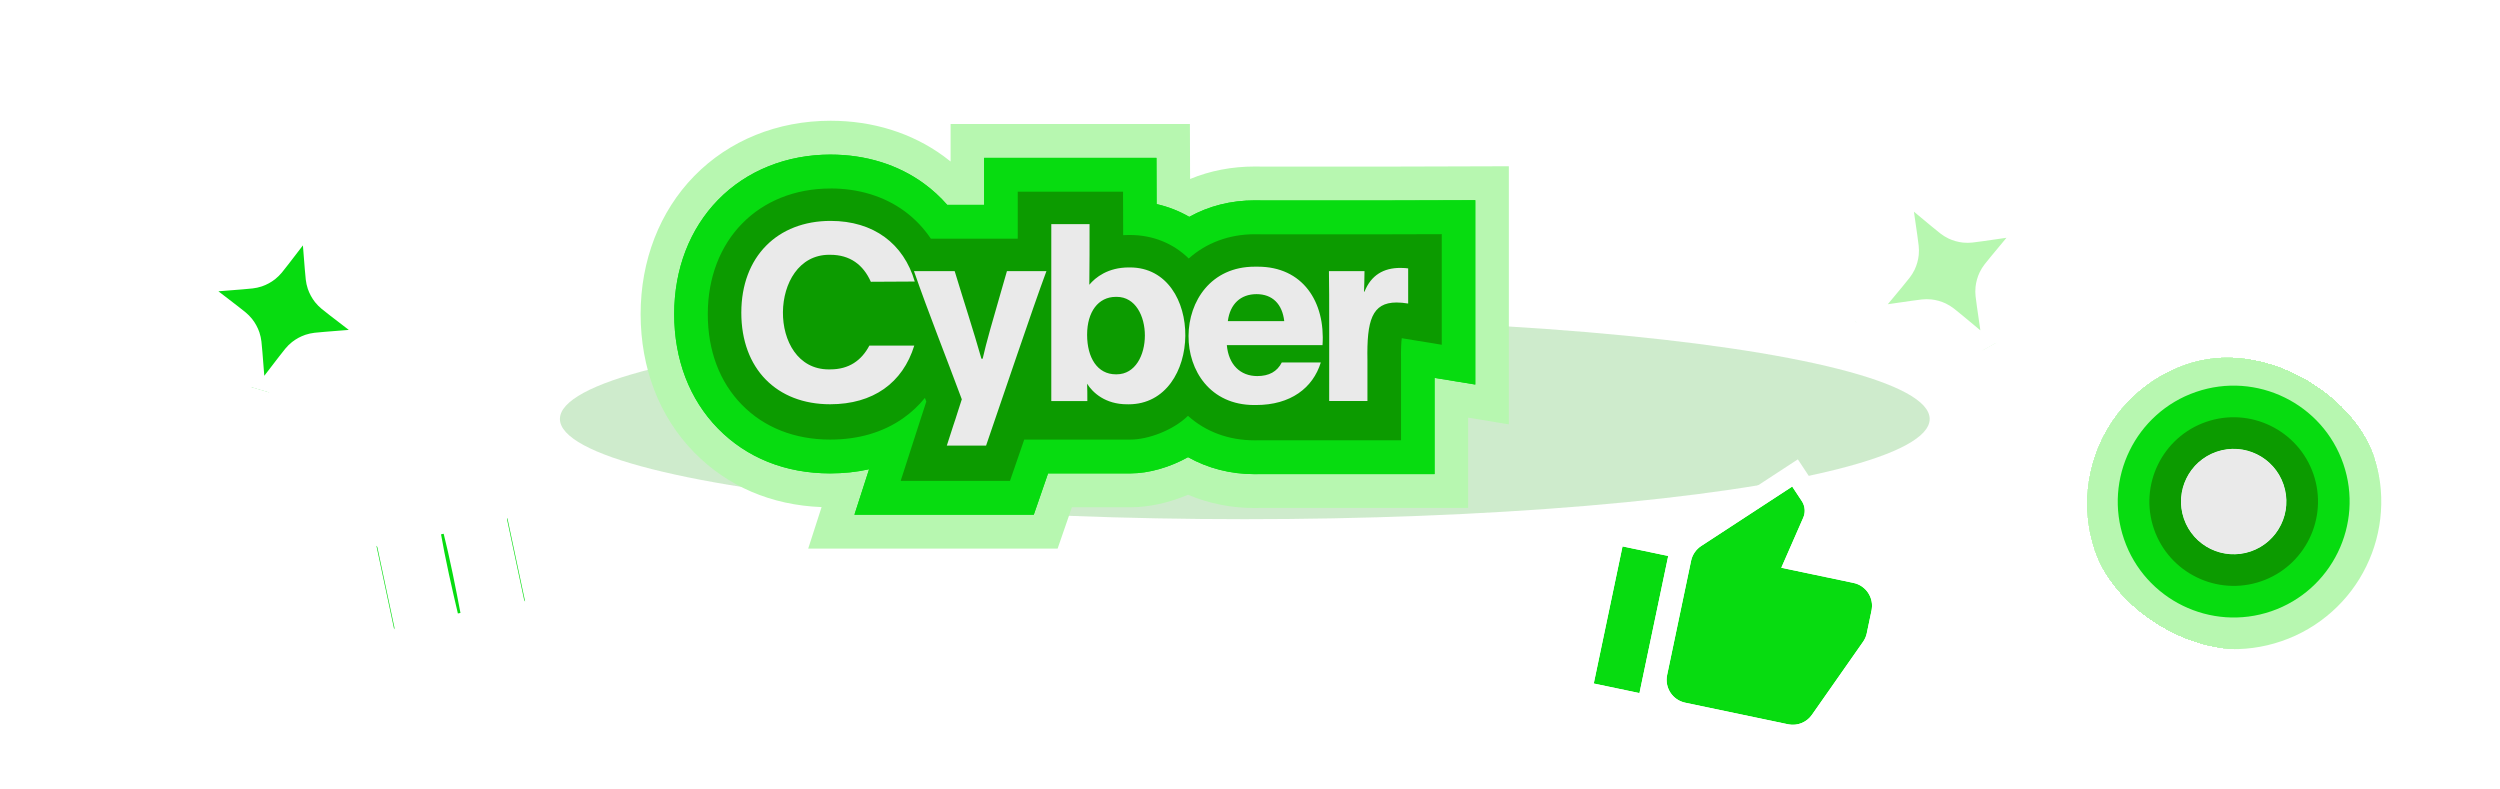
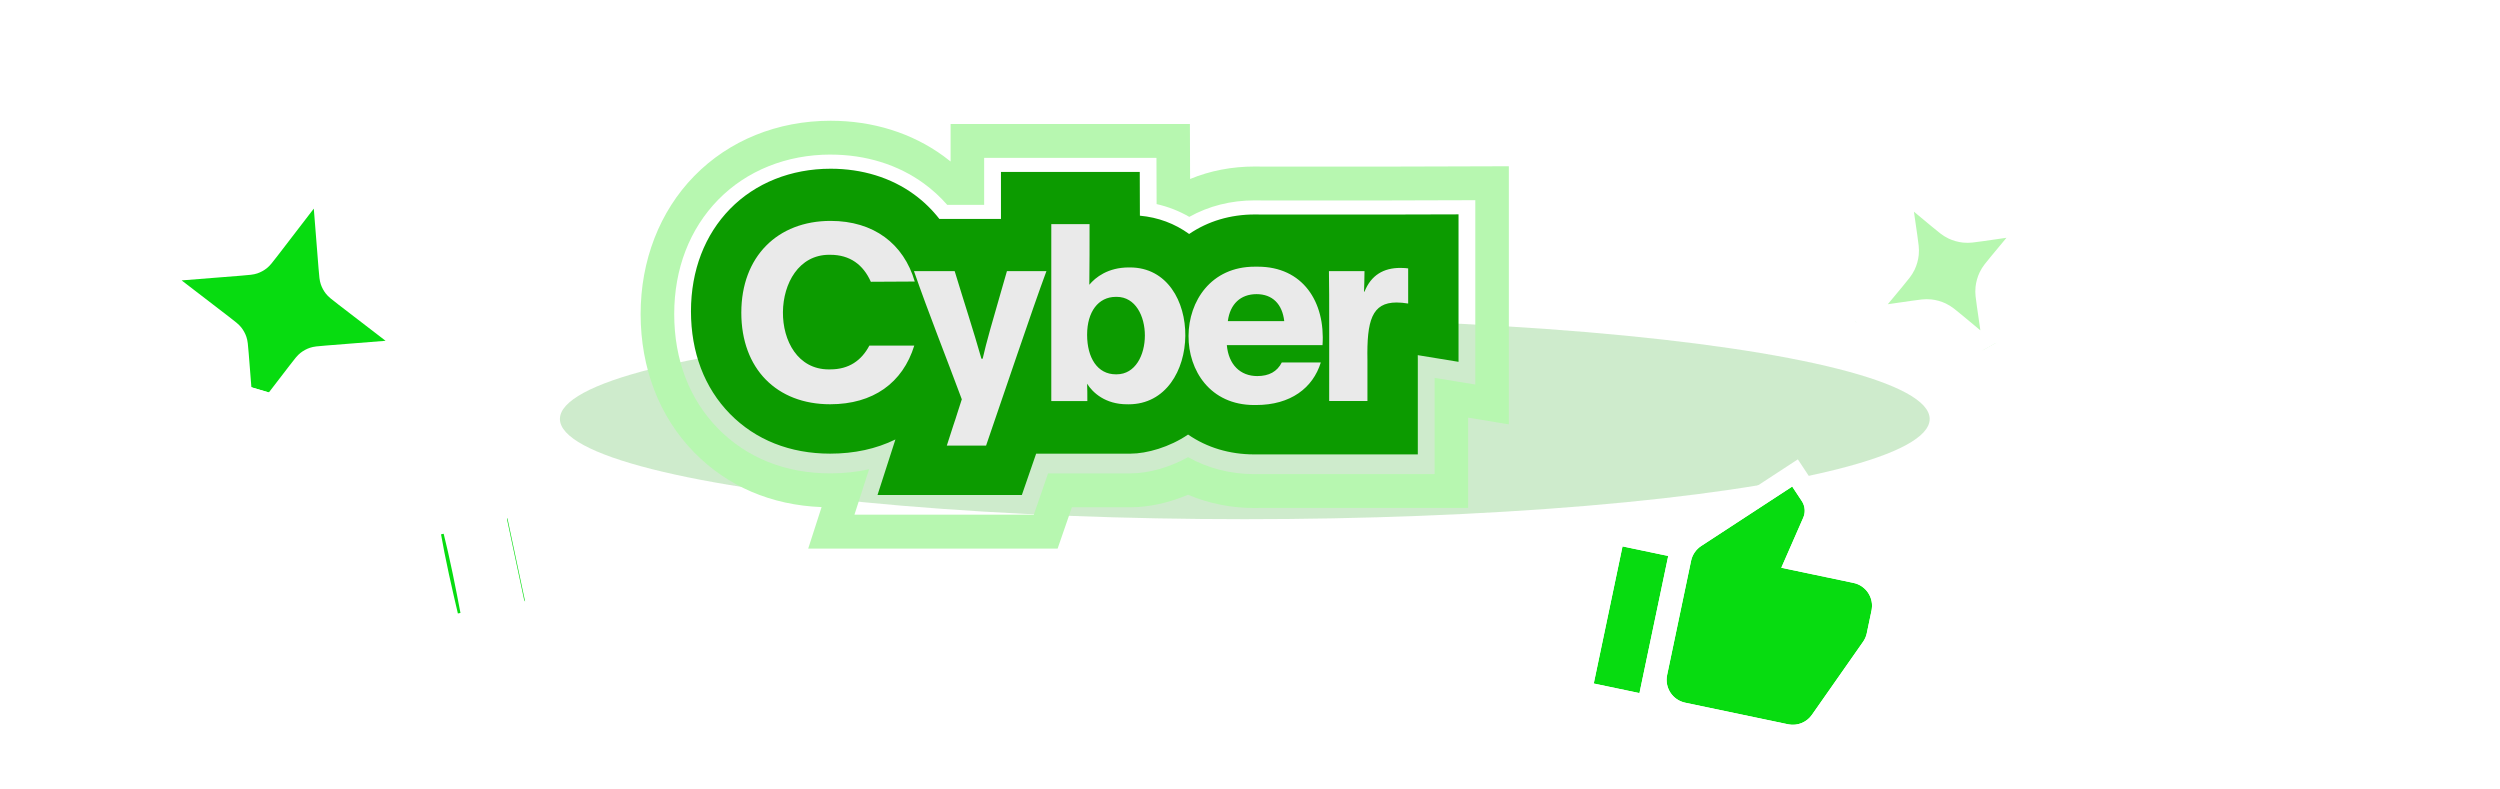
<svg xmlns="http://www.w3.org/2000/svg" width="320" height="101" viewBox="0 0 320 101" fill="none">
  <g clip-path="url(#clip0_1952_7636)">
    <g opacity="0.2" filter="url(#filter0_f_1952_7636)">
      <ellipse cx="159.335" cy="53.627" rx="87.665" ry="12.829" transform="rotate(-180 159.335 53.627)" fill="#0C9B00" />
    </g>
    <g clip-path="url(#clip1_1952_7636)" filter="url(#filter1_dd_1952_7636)">
      <g filter="url(#filter2_dd_1952_7636)">
        <path d="M40.166 14.704L40.77 22.31C40.855 23.376 40.897 23.909 41.064 24.396C41.212 24.828 41.432 25.232 41.713 25.591C42.031 25.996 42.455 26.322 43.303 26.974L49.353 31.622L41.748 32.226C40.682 32.31 40.149 32.353 39.661 32.52C39.23 32.668 38.826 32.887 38.466 33.169C38.061 33.486 37.735 33.91 37.084 34.758L32.436 40.809L31.832 33.203C31.747 32.137 31.705 31.604 31.538 31.117C31.39 30.685 31.17 30.281 30.889 29.922C30.571 29.516 30.147 29.191 29.299 28.539L23.249 23.891L30.854 23.287C31.92 23.202 32.453 23.16 32.941 22.993C33.372 22.845 33.776 22.626 34.136 22.344C34.541 22.026 34.867 21.602 35.518 20.754L40.166 14.704Z" fill="#07DC10" />
-         <path d="M40.166 14.704L40.77 22.31C40.855 23.376 40.897 23.909 41.064 24.396C41.212 24.828 41.432 25.232 41.713 25.591C42.031 25.996 42.455 26.322 43.303 26.974L49.353 31.622L41.748 32.226C40.682 32.31 40.149 32.353 39.661 32.52C39.23 32.668 38.826 32.887 38.466 33.169C38.061 33.486 37.735 33.91 37.084 34.758L32.436 40.809L31.832 33.203C31.747 32.137 31.705 31.604 31.538 31.117C31.39 30.685 31.17 30.281 30.889 29.922C30.571 29.516 30.147 29.191 29.299 28.539L23.249 23.891L30.854 23.287C31.92 23.202 32.453 23.16 32.941 22.993C33.372 22.845 33.776 22.626 34.136 22.344C34.541 22.026 34.867 21.602 35.518 20.754L40.166 14.704Z" stroke="white" stroke-width="3.524" stroke-linecap="round" stroke-linejoin="round" />
      </g>
    </g>
    <g clip-path="url(#clip2_1952_7636)" filter="url(#filter3_dd_1952_7636)">
      <g filter="url(#filter4_dd_1952_7636)">
        <path d="M242.583 10.811L248.452 15.686C249.274 16.37 249.685 16.711 250.151 16.932C250.564 17.127 251.006 17.252 251.46 17.301C251.972 17.357 252.501 17.28 253.56 17.128L261.111 16.038L256.236 21.907C255.552 22.73 255.211 23.141 254.99 23.606C254.795 24.019 254.67 24.461 254.621 24.915C254.565 25.427 254.642 25.956 254.794 27.015L255.884 34.566L250.015 29.691C249.192 29.008 248.781 28.666 248.316 28.445C247.903 28.25 247.461 28.125 247.007 28.076C246.495 28.021 245.965 28.097 244.907 28.25L237.356 29.339L242.231 23.47C242.914 22.648 243.256 22.237 243.476 21.771C243.672 21.358 243.797 20.916 243.846 20.462C243.901 19.95 243.825 19.421 243.672 18.362L242.583 10.811Z" fill="#B7F7B0" />
        <path d="M242.583 10.811L248.452 15.686C249.274 16.37 249.685 16.711 250.151 16.932C250.564 17.127 251.006 17.252 251.46 17.301C251.972 17.357 252.501 17.28 253.56 17.128L261.111 16.038L256.236 21.907C255.552 22.73 255.211 23.141 254.99 23.606C254.795 24.019 254.67 24.461 254.621 24.915C254.565 25.427 254.642 25.956 254.794 27.015L255.884 34.566L250.015 29.691C249.192 29.008 248.781 28.666 248.316 28.445C247.903 28.25 247.461 28.125 247.007 28.076C246.495 28.021 245.965 28.097 244.907 28.25L237.356 29.339L242.231 23.47C242.914 22.648 243.256 22.237 243.476 21.771C243.672 21.358 243.797 20.916 243.846 20.462C243.901 19.95 243.825 19.421 243.672 18.362L242.583 10.811Z" stroke="white" stroke-width="3.524" stroke-linecap="round" stroke-linejoin="round" />
      </g>
    </g>
    <g filter="url(#filter5_d_1952_7636)">
      <mask id="path-4-outside-1_1952_7636" maskUnits="userSpaceOnUse" x="38.935" y="49.776" width="35" height="36" fill="black">
        <rect fill="white" x="38.935" y="49.776" width="35" height="36" />
        <path d="M53.409 66.461C54.078 70.27 54.941 74.055 55.773 77.576C56.158 79.157 57.478 79.858 59.301 79.446L59.492 79.406C59.513 79.401 59.532 79.397 59.552 79.393C61.346 79.011 62.243 77.845 61.956 76.26C61.291 72.732 60.544 68.943 59.595 65.146C59.164 63.4 57.453 63.11 55.995 63.419C54.538 63.728 53.095 64.69 53.408 66.459L53.409 66.461Z" />
        <path d="M47.103 64.785L45.181 65.194C44.847 65.264 44.632 65.593 44.703 65.928L48.061 81.728C48.132 82.061 48.462 82.277 48.797 82.205L50.719 81.797C52.604 81.396 53.812 79.537 53.411 77.651L51.249 67.479C50.848 65.594 48.988 64.386 47.103 64.787L47.103 64.785Z" />
        <path d="M43.427 58.461C43.092 58.532 42.878 58.862 42.949 59.197L43.246 60.596C43.647 62.481 45.507 63.689 47.392 63.288L50.328 62.664C50.34 62.66 50.359 62.656 50.386 62.651C50.402 62.647 50.424 62.642 50.449 62.636L50.465 62.632C50.515 62.624 50.565 62.614 50.615 62.603C50.636 62.599 50.666 62.593 50.699 62.584L50.842 62.554C50.868 62.55 50.902 62.542 50.945 62.53L50.961 62.527C51.001 62.52 51.039 62.513 51.078 62.503C51.1 62.499 51.127 62.493 51.161 62.483L51.178 62.479C51.23 62.47 51.269 62.463 51.314 62.453C51.332 62.45 51.351 62.445 51.375 62.439L51.391 62.435C51.441 62.428 51.489 62.417 51.541 62.406C51.564 62.401 51.591 62.396 51.623 62.386L51.639 62.383C51.683 62.375 51.73 62.368 51.774 62.357C51.804 62.35 51.838 62.343 51.878 62.332L51.896 62.328C51.93 62.322 51.967 62.313 51.999 62.308C52.021 62.303 52.046 62.298 52.072 62.291L52.087 62.287C52.138 62.278 52.184 62.27 52.233 62.259C52.256 62.254 52.283 62.249 52.311 62.24L52.328 62.236C52.371 62.228 52.416 62.22 52.46 62.211C52.491 62.205 52.526 62.197 52.568 62.185L52.584 62.182C52.618 62.176 52.653 62.167 52.688 62.161C52.712 62.156 52.743 62.15 52.776 62.139L52.794 62.136C52.845 62.127 52.88 62.119 52.917 62.112C52.939 62.108 52.964 62.102 52.993 62.095C53.057 62.083 53.106 62.074 53.153 62.064C53.178 62.059 53.205 62.053 53.234 62.044L53.253 62.04C53.297 62.032 53.338 62.025 53.381 62.015C53.406 62.01 53.433 62.004 53.462 61.995L53.478 61.992C53.524 61.984 53.567 61.976 53.609 61.967C53.641 61.96 53.679 61.952 53.716 61.941L53.732 61.938C53.767 61.932 53.802 61.926 53.834 61.917C53.859 61.912 53.885 61.907 53.914 61.899L53.931 61.896C53.978 61.888 54.021 61.879 54.064 61.87C54.099 61.863 54.14 61.854 54.181 61.842L54.198 61.839C54.231 61.833 54.264 61.828 54.293 61.82C54.322 61.814 54.356 61.807 54.39 61.797L54.407 61.793C54.458 61.783 54.493 61.778 54.531 61.77C54.555 61.764 54.581 61.759 54.609 61.751L54.625 61.748C54.671 61.741 54.716 61.733 54.756 61.723C54.787 61.716 54.821 61.709 54.859 61.698L54.875 61.695C54.92 61.687 54.959 61.68 54.994 61.672C55.026 61.666 55.057 61.659 55.092 61.649L55.108 61.645C55.154 61.637 55.191 61.631 55.226 61.623C55.256 61.617 55.287 61.61 55.32 61.6L55.337 61.597C55.382 61.589 55.419 61.582 55.455 61.574C55.486 61.568 55.518 61.561 55.551 61.551L55.567 61.548C55.614 61.539 55.649 61.533 55.687 61.525C55.724 61.517 55.762 61.509 55.799 61.498L55.907 61.476C55.941 61.47 55.975 61.463 56.011 61.452L56.027 61.449C56.079 61.439 56.112 61.433 56.147 61.426C56.177 61.42 56.211 61.412 56.243 61.403L56.275 61.396C56.311 61.39 56.343 61.384 56.374 61.378C56.402 61.372 56.431 61.366 56.462 61.358L56.485 61.353C56.526 61.347 56.564 61.339 56.601 61.331C56.636 61.323 56.674 61.315 56.711 61.305L56.728 61.301C56.767 61.294 56.806 61.287 56.84 61.28C56.873 61.273 56.906 61.266 56.939 61.256L56.956 61.253C57.004 61.244 57.035 61.24 57.065 61.232C57.093 61.226 57.127 61.219 57.157 61.211L57.173 61.208C57.214 61.202 57.254 61.194 57.289 61.186C57.339 61.175 57.391 61.163 57.444 61.147L57.519 61.132C57.558 61.123 57.596 61.115 57.636 61.104L57.652 61.1C57.694 61.093 57.726 61.087 57.756 61.081C57.791 61.074 57.827 61.066 57.864 61.055L57.88 61.052C57.922 61.044 57.954 61.039 57.984 61.033C58.017 61.026 58.051 61.019 58.086 61.01L58.102 61.006C58.143 61 58.178 60.991 58.211 60.986C58.248 60.978 58.286 60.97 58.323 60.959L58.341 60.955C58.383 60.948 58.416 60.942 58.446 60.936C58.483 60.928 58.521 60.92 58.558 60.909L58.574 60.906C58.623 60.897 58.651 60.892 58.679 60.886C58.716 60.879 58.755 60.87 58.793 60.859L58.809 60.856C58.854 60.848 58.885 60.844 58.91 60.837C58.947 60.829 58.985 60.821 59.022 60.811L59.056 60.803C59.087 60.797 59.113 60.793 59.138 60.789C59.183 60.779 59.228 60.77 59.273 60.757L59.289 60.754C59.315 60.748 59.338 60.743 59.361 60.738C59.402 60.73 59.446 60.721 59.487 60.709L59.503 60.705C59.547 60.698 59.576 60.694 59.6 60.688C59.64 60.679 59.68 60.671 59.722 60.659L59.756 60.652C59.783 60.646 59.805 60.644 59.827 60.639C59.861 60.632 59.898 60.624 59.933 60.616L59.949 60.612C59.992 60.606 60.026 60.6 60.054 60.593C60.097 60.583 60.139 60.575 60.185 60.562L60.218 60.555C60.249 60.548 60.274 60.546 60.294 60.542C60.335 60.533 60.374 60.525 60.416 60.513L60.455 60.505C60.484 60.498 60.506 60.497 60.523 60.492C60.569 60.482 60.618 60.471 60.664 60.459L60.68 60.455C60.708 60.451 60.734 60.447 60.751 60.442C60.786 60.434 60.824 60.426 60.861 60.417L61.007 60.38L61.009 60.39L63.746 59.811C65.631 59.41 66.839 57.55 66.438 55.665L66.141 54.267C66.07 53.933 65.741 53.718 65.406 53.789L43.427 58.461Z" />
        <path d="M66.598 60.64L64.676 61.049C62.791 61.449 61.583 63.309 61.984 65.194L64.146 75.367C64.547 77.252 66.406 78.459 68.292 78.059L70.213 77.65C70.547 77.579 70.762 77.25 70.691 76.915L67.333 61.118C67.262 60.784 66.933 60.569 66.598 60.64Z" />
      </mask>
      <path d="M53.409 66.461C54.078 70.27 54.941 74.055 55.773 77.576C56.158 79.157 57.478 79.858 59.301 79.446L59.492 79.406C59.513 79.401 59.532 79.397 59.552 79.393C61.346 79.011 62.243 77.845 61.956 76.26C61.291 72.732 60.544 68.943 59.595 65.146C59.164 63.4 57.453 63.11 55.995 63.419C54.538 63.728 53.095 64.69 53.408 66.459L53.409 66.461Z" fill="#07DC10" />
-       <path d="M47.103 64.785L45.181 65.194C44.847 65.264 44.632 65.593 44.703 65.928L48.061 81.728C48.132 82.061 48.462 82.277 48.797 82.205L50.719 81.797C52.604 81.396 53.812 79.537 53.411 77.651L51.249 67.479C50.848 65.594 48.988 64.386 47.103 64.787L47.103 64.785Z" fill="#07DC10" />
      <path d="M43.427 58.461C43.092 58.532 42.878 58.862 42.949 59.197L43.246 60.596C43.647 62.481 45.507 63.689 47.392 63.288L50.328 62.664C50.34 62.66 50.359 62.656 50.386 62.651C50.402 62.647 50.424 62.642 50.449 62.636L50.465 62.632C50.515 62.624 50.565 62.614 50.615 62.603C50.636 62.599 50.666 62.593 50.699 62.584L50.842 62.554C50.868 62.55 50.902 62.542 50.945 62.53L50.961 62.527C51.001 62.52 51.039 62.513 51.078 62.503C51.1 62.499 51.127 62.493 51.161 62.483L51.178 62.479C51.23 62.47 51.269 62.463 51.314 62.453C51.332 62.45 51.351 62.445 51.375 62.439L51.391 62.435C51.441 62.428 51.489 62.417 51.541 62.406C51.564 62.401 51.591 62.396 51.623 62.386L51.639 62.383C51.683 62.375 51.73 62.368 51.774 62.357C51.804 62.35 51.838 62.343 51.878 62.332L51.896 62.328C51.93 62.322 51.967 62.313 51.999 62.308C52.021 62.303 52.046 62.298 52.072 62.291L52.087 62.287C52.138 62.278 52.184 62.27 52.233 62.259C52.256 62.254 52.283 62.249 52.311 62.24L52.328 62.236C52.371 62.228 52.416 62.22 52.46 62.211C52.491 62.205 52.526 62.197 52.568 62.185L52.584 62.182C52.618 62.176 52.653 62.167 52.688 62.161C52.712 62.156 52.743 62.15 52.776 62.139L52.794 62.136C52.845 62.127 52.88 62.119 52.917 62.112C52.939 62.108 52.964 62.102 52.993 62.095C53.057 62.083 53.106 62.074 53.153 62.064C53.178 62.059 53.205 62.053 53.234 62.044L53.253 62.04C53.297 62.032 53.338 62.025 53.381 62.015C53.406 62.01 53.433 62.004 53.462 61.995L53.478 61.992C53.524 61.984 53.567 61.976 53.609 61.967C53.641 61.96 53.679 61.952 53.716 61.941L53.732 61.938C53.767 61.932 53.802 61.926 53.834 61.917C53.859 61.912 53.885 61.907 53.914 61.899L53.931 61.896C53.978 61.888 54.021 61.879 54.064 61.87C54.099 61.863 54.14 61.854 54.181 61.842L54.198 61.839C54.231 61.833 54.264 61.828 54.293 61.82C54.322 61.814 54.356 61.807 54.39 61.797L54.407 61.793C54.458 61.783 54.493 61.778 54.531 61.77C54.555 61.764 54.581 61.759 54.609 61.751L54.625 61.748C54.671 61.741 54.716 61.733 54.756 61.723C54.787 61.716 54.821 61.709 54.859 61.698L54.875 61.695C54.92 61.687 54.959 61.68 54.994 61.672C55.026 61.666 55.057 61.659 55.092 61.649L55.108 61.645C55.154 61.637 55.191 61.631 55.226 61.623C55.256 61.617 55.287 61.61 55.32 61.6L55.337 61.597C55.382 61.589 55.419 61.582 55.455 61.574C55.486 61.568 55.518 61.561 55.551 61.551L55.567 61.548C55.614 61.539 55.649 61.533 55.687 61.525C55.724 61.517 55.762 61.509 55.799 61.498L55.907 61.476C55.941 61.47 55.975 61.463 56.011 61.452L56.027 61.449C56.079 61.439 56.112 61.433 56.147 61.426C56.177 61.42 56.211 61.412 56.243 61.403L56.275 61.396C56.311 61.39 56.343 61.384 56.374 61.378C56.402 61.372 56.431 61.366 56.462 61.358L56.485 61.353C56.526 61.347 56.564 61.339 56.601 61.331C56.636 61.323 56.674 61.315 56.711 61.305L56.728 61.301C56.767 61.294 56.806 61.287 56.84 61.28C56.873 61.273 56.906 61.266 56.939 61.256L56.956 61.253C57.004 61.244 57.035 61.24 57.065 61.232C57.093 61.226 57.127 61.219 57.157 61.211L57.173 61.208C57.214 61.202 57.254 61.194 57.289 61.186C57.339 61.175 57.391 61.163 57.444 61.147L57.519 61.132C57.558 61.123 57.596 61.115 57.636 61.104L57.652 61.1C57.694 61.093 57.726 61.087 57.756 61.081C57.791 61.074 57.827 61.066 57.864 61.055L57.88 61.052C57.922 61.044 57.954 61.039 57.984 61.033C58.017 61.026 58.051 61.019 58.086 61.01L58.102 61.006C58.143 61 58.178 60.991 58.211 60.986C58.248 60.978 58.286 60.97 58.323 60.959L58.341 60.955C58.383 60.948 58.416 60.942 58.446 60.936C58.483 60.928 58.521 60.92 58.558 60.909L58.574 60.906C58.623 60.897 58.651 60.892 58.679 60.886C58.716 60.879 58.755 60.87 58.793 60.859L58.809 60.856C58.854 60.848 58.885 60.844 58.91 60.837C58.947 60.829 58.985 60.821 59.022 60.811L59.056 60.803C59.087 60.797 59.113 60.793 59.138 60.789C59.183 60.779 59.228 60.77 59.273 60.757L59.289 60.754C59.315 60.748 59.338 60.743 59.361 60.738C59.402 60.73 59.446 60.721 59.487 60.709L59.503 60.705C59.547 60.698 59.576 60.694 59.6 60.688C59.64 60.679 59.68 60.671 59.722 60.659L59.756 60.652C59.783 60.646 59.805 60.644 59.827 60.639C59.861 60.632 59.898 60.624 59.933 60.616L59.949 60.612C59.992 60.606 60.026 60.6 60.054 60.593C60.097 60.583 60.139 60.575 60.185 60.562L60.218 60.555C60.249 60.548 60.274 60.546 60.294 60.542C60.335 60.533 60.374 60.525 60.416 60.513L60.455 60.505C60.484 60.498 60.506 60.497 60.523 60.492C60.569 60.482 60.618 60.471 60.664 60.459L60.68 60.455C60.708 60.451 60.734 60.447 60.751 60.442C60.786 60.434 60.824 60.426 60.861 60.417L61.007 60.38L61.009 60.39L63.746 59.811C65.631 59.41 66.839 57.55 66.438 55.665L66.141 54.267C66.07 53.933 65.741 53.718 65.406 53.789L43.427 58.461Z" fill="#07DC10" />
      <path d="M66.598 60.64L64.676 61.049C62.791 61.449 61.583 63.309 61.984 65.194L64.146 75.367C64.547 77.252 66.406 78.459 68.292 78.059L70.213 77.65C70.547 77.579 70.762 77.25 70.691 76.915L67.333 61.118C67.262 60.784 66.933 60.569 66.598 60.64Z" fill="#07DC10" />
      <path d="M53.409 66.461C54.078 70.27 54.941 74.055 55.773 77.576C56.158 79.157 57.478 79.858 59.301 79.446L59.492 79.406C59.513 79.401 59.532 79.397 59.552 79.393C61.346 79.011 62.243 77.845 61.956 76.26C61.291 72.732 60.544 68.943 59.595 65.146C59.164 63.4 57.453 63.11 55.995 63.419C54.538 63.728 53.095 64.69 53.408 66.459L53.409 66.461Z" stroke="white" stroke-width="6" mask="url(#path-4-outside-1_1952_7636)" />
      <path d="M47.103 64.785L45.181 65.194C44.847 65.264 44.632 65.593 44.703 65.928L48.061 81.728C48.132 82.061 48.462 82.277 48.797 82.205L50.719 81.797C52.604 81.396 53.812 79.537 53.411 77.651L51.249 67.479C50.848 65.594 48.988 64.386 47.103 64.787L47.103 64.785Z" stroke="white" stroke-width="6" mask="url(#path-4-outside-1_1952_7636)" />
      <path d="M43.427 58.461C43.092 58.532 42.878 58.862 42.949 59.197L43.246 60.596C43.647 62.481 45.507 63.689 47.392 63.288L50.328 62.664C50.34 62.66 50.359 62.656 50.386 62.651C50.402 62.647 50.424 62.642 50.449 62.636L50.465 62.632C50.515 62.624 50.565 62.614 50.615 62.603C50.636 62.599 50.666 62.593 50.699 62.584L50.842 62.554C50.868 62.55 50.902 62.542 50.945 62.53L50.961 62.527C51.001 62.52 51.039 62.513 51.078 62.503C51.1 62.499 51.127 62.493 51.161 62.483L51.178 62.479C51.23 62.47 51.269 62.463 51.314 62.453C51.332 62.45 51.351 62.445 51.375 62.439L51.391 62.435C51.441 62.428 51.489 62.417 51.541 62.406C51.564 62.401 51.591 62.396 51.623 62.386L51.639 62.383C51.683 62.375 51.73 62.368 51.774 62.357C51.804 62.35 51.838 62.343 51.878 62.332L51.896 62.328C51.93 62.322 51.967 62.313 51.999 62.308C52.021 62.303 52.046 62.298 52.072 62.291L52.087 62.287C52.138 62.278 52.184 62.27 52.233 62.259C52.256 62.254 52.283 62.249 52.311 62.24L52.328 62.236C52.371 62.228 52.416 62.22 52.46 62.211C52.491 62.205 52.526 62.197 52.568 62.185L52.584 62.182C52.618 62.176 52.653 62.167 52.688 62.161C52.712 62.156 52.743 62.15 52.776 62.139L52.794 62.136C52.845 62.127 52.88 62.119 52.917 62.112C52.939 62.108 52.964 62.102 52.993 62.095C53.057 62.083 53.106 62.074 53.153 62.064C53.178 62.059 53.205 62.053 53.234 62.044L53.253 62.04C53.297 62.032 53.338 62.025 53.381 62.015C53.406 62.01 53.433 62.004 53.462 61.995L53.478 61.992C53.524 61.984 53.567 61.976 53.609 61.967C53.641 61.96 53.679 61.952 53.716 61.941L53.732 61.938C53.767 61.932 53.802 61.926 53.834 61.917C53.859 61.912 53.885 61.907 53.914 61.899L53.931 61.896C53.978 61.888 54.021 61.879 54.064 61.87C54.099 61.863 54.14 61.854 54.181 61.842L54.198 61.839C54.231 61.833 54.264 61.828 54.293 61.82C54.322 61.814 54.356 61.807 54.39 61.797L54.407 61.793C54.458 61.783 54.493 61.778 54.531 61.77C54.555 61.764 54.581 61.759 54.609 61.751L54.625 61.748C54.671 61.741 54.716 61.733 54.756 61.723C54.787 61.716 54.821 61.709 54.859 61.698L54.875 61.695C54.92 61.687 54.959 61.68 54.994 61.672C55.026 61.666 55.057 61.659 55.092 61.649L55.108 61.645C55.154 61.637 55.191 61.631 55.226 61.623C55.256 61.617 55.287 61.61 55.32 61.6L55.337 61.597C55.382 61.589 55.419 61.582 55.455 61.574C55.486 61.568 55.518 61.561 55.551 61.551L55.567 61.548C55.614 61.539 55.649 61.533 55.687 61.525C55.724 61.517 55.762 61.509 55.799 61.498L55.907 61.476C55.941 61.47 55.975 61.463 56.011 61.452L56.027 61.449C56.079 61.439 56.112 61.433 56.147 61.426C56.177 61.42 56.211 61.412 56.243 61.403L56.275 61.396C56.311 61.39 56.343 61.384 56.374 61.378C56.402 61.372 56.431 61.366 56.462 61.358L56.485 61.353C56.526 61.347 56.564 61.339 56.601 61.331C56.636 61.323 56.674 61.315 56.711 61.305L56.728 61.301C56.767 61.294 56.806 61.287 56.84 61.28C56.873 61.273 56.906 61.266 56.939 61.256L56.956 61.253C57.004 61.244 57.035 61.24 57.065 61.232C57.093 61.226 57.127 61.219 57.157 61.211L57.173 61.208C57.214 61.202 57.254 61.194 57.289 61.186C57.339 61.175 57.391 61.163 57.444 61.147L57.519 61.132C57.558 61.123 57.596 61.115 57.636 61.104L57.652 61.1C57.694 61.093 57.726 61.087 57.756 61.081C57.791 61.074 57.827 61.066 57.864 61.055L57.88 61.052C57.922 61.044 57.954 61.039 57.984 61.033C58.017 61.026 58.051 61.019 58.086 61.01L58.102 61.006C58.143 61 58.178 60.991 58.211 60.986C58.248 60.978 58.286 60.97 58.323 60.959L58.341 60.955C58.383 60.948 58.416 60.942 58.446 60.936C58.483 60.928 58.521 60.92 58.558 60.909L58.574 60.906C58.623 60.897 58.651 60.892 58.679 60.886C58.716 60.879 58.755 60.87 58.793 60.859L58.809 60.856C58.854 60.848 58.885 60.844 58.91 60.837C58.947 60.829 58.985 60.821 59.022 60.811L59.056 60.803C59.087 60.797 59.113 60.793 59.138 60.789C59.183 60.779 59.228 60.77 59.273 60.757L59.289 60.754C59.315 60.748 59.338 60.743 59.361 60.738C59.402 60.73 59.446 60.721 59.487 60.709L59.503 60.705C59.547 60.698 59.576 60.694 59.6 60.688C59.64 60.679 59.68 60.671 59.722 60.659L59.756 60.652C59.783 60.646 59.805 60.644 59.827 60.639C59.861 60.632 59.898 60.624 59.933 60.616L59.949 60.612C59.992 60.606 60.026 60.6 60.054 60.593C60.097 60.583 60.139 60.575 60.185 60.562L60.218 60.555C60.249 60.548 60.274 60.546 60.294 60.542C60.335 60.533 60.374 60.525 60.416 60.513L60.455 60.505C60.484 60.498 60.506 60.497 60.523 60.492C60.569 60.482 60.618 60.471 60.664 60.459L60.68 60.455C60.708 60.451 60.734 60.447 60.751 60.442C60.786 60.434 60.824 60.426 60.861 60.417L61.007 60.38L61.009 60.39L63.746 59.811C65.631 59.41 66.839 57.55 66.438 55.665L66.141 54.267C66.07 53.933 65.741 53.718 65.406 53.789L43.427 58.461Z" stroke="white" stroke-width="6" mask="url(#path-4-outside-1_1952_7636)" />
      <path d="M66.598 60.64L64.676 61.049C62.791 61.449 61.583 63.309 61.984 65.194L64.146 75.367C64.547 77.252 66.406 78.459 68.292 78.059L70.213 77.65C70.547 77.579 70.762 77.25 70.691 76.915L67.333 61.118C67.262 60.784 66.933 60.569 66.598 60.64Z" stroke="white" stroke-width="6" mask="url(#path-4-outside-1_1952_7636)" />
    </g>
    <g filter="url(#filter6_dd_1952_7636)">
      <path d="M204 83.711L209.851 84.938L213.534 67.385L207.683 66.158L204 83.711ZM239.557 74.372C239.896 72.756 238.861 71.172 237.245 70.833L228.008 68.895L230.807 62.503C230.867 62.363 230.921 62.214 230.955 62.053C231.082 61.446 230.949 60.845 230.637 60.367L229.403 58.498L217.749 66.109C217.111 66.532 216.628 67.195 216.459 67.999L213.39 82.627C213.051 84.243 214.086 85.827 215.702 86.166L228.867 88.928C230.081 89.183 231.275 88.662 231.933 87.708L238.507 78.321C238.709 78.012 238.865 77.671 238.943 77.298L239.531 74.497L239.519 74.479L239.557 74.372Z" fill="#07DC10" />
      <path d="M202.767 83.452L202.509 84.685L203.741 84.944L209.592 86.171L210.825 86.43L211.084 85.197L214.767 67.644L215.025 66.411L213.793 66.153L207.942 64.925L206.709 64.666L206.45 65.899L202.767 83.452ZM240.855 74.221C241.093 72.072 239.664 70.053 237.504 69.6L229.783 67.98L231.961 63.008L231.961 63.008L231.965 62.998C232.043 62.816 232.131 62.583 232.188 62.312C232.387 61.361 232.177 60.422 231.691 59.679L231.688 59.674L230.454 57.804L229.763 56.757L228.714 57.443L217.061 65.054L217.061 65.054L217.053 65.059C216.155 65.654 215.467 66.593 215.227 67.74L212.158 82.368C211.676 84.665 213.146 86.917 215.443 87.399L228.608 90.161C230.333 90.523 232.029 89.783 232.967 88.428C232.968 88.426 232.969 88.425 232.97 88.424L239.539 79.044L239.55 79.028L239.561 79.011C239.833 78.595 240.06 78.109 240.176 77.556L240.763 74.755L240.772 74.713L240.79 74.631L240.871 74.245L240.855 74.221Z" stroke="white" stroke-width="2.519" />
    </g>
    <g filter="url(#filter7_dd_1952_7636)">
      <g clip-path="url(#clip3_1952_7636)">
        <path d="M283.721 51.821C287.244 50.611 291.082 52.486 292.292 56.009C293.503 59.532 291.628 63.37 288.104 64.581C284.581 65.791 280.743 63.916 279.533 60.393C278.323 56.87 280.198 53.032 283.721 51.821ZM279.776 40.338C277.369 41.165 275.192 42.442 273.303 44.136C271.482 45.767 270.015 47.71 268.941 49.909C267.867 52.107 267.236 54.459 267.068 56.897C266.892 59.427 267.223 61.931 268.049 64.338C268.876 66.745 270.154 68.921 271.848 70.811C273.479 72.631 275.422 74.098 277.62 75.172C279.819 76.247 282.17 76.878 284.609 77.046C287.139 77.222 289.643 76.891 292.049 76.064C294.456 75.237 296.633 73.96 298.523 72.266C300.343 70.635 301.81 68.692 302.884 66.493C303.958 64.295 304.589 61.943 304.758 59.505C304.933 56.975 304.603 54.471 303.776 52.064C302.949 49.657 301.671 47.48 299.977 45.591C298.346 43.771 296.403 42.304 294.205 41.23C292.006 40.155 289.655 39.524 287.217 39.356C284.687 39.18 282.183 39.511 279.776 40.338Z" fill="#B7F7B0" />
        <path d="M283.721 51.821C287.244 50.611 291.082 52.486 292.293 56.009C293.503 59.532 291.628 63.37 288.105 64.581C284.581 65.791 280.743 63.916 279.533 60.393C278.323 56.869 280.198 53.032 283.721 51.821ZM281.091 44.166C273.352 46.824 269.219 55.284 271.877 63.023C274.536 70.761 282.996 74.895 290.735 72.236C298.473 69.578 302.607 61.118 299.948 53.379C297.29 45.641 288.83 41.507 281.091 44.166Z" fill="#07DC10" />
        <path d="M283.721 51.821C287.244 50.611 291.082 52.486 292.293 56.009C293.503 59.532 291.628 63.37 288.105 64.581C284.581 65.791 280.744 63.916 279.533 60.392C278.323 56.869 280.198 53.031 283.721 51.821ZM282.406 47.993C276.778 49.927 273.772 56.079 275.705 61.708C277.639 67.336 283.791 70.342 289.42 68.408C295.048 66.475 298.054 60.322 296.12 54.694C294.187 49.066 288.035 46.06 282.406 47.993Z" fill="#0C9B00" />
        <path d="M283.721 51.822C287.244 50.611 291.082 52.486 292.292 56.009C293.502 59.533 291.627 63.37 288.104 64.581C284.581 65.791 280.743 63.916 279.533 60.393C278.322 56.87 280.197 53.032 283.721 51.822Z" fill="#EAEAEA" />
      </g>
      <rect x="260" y="45.752" width="40.924" height="40.924" rx="20.462" transform="rotate(-18.96 260 45.752)" stroke="white" stroke-width="3.148" shape-rendering="crispEdges" />
    </g>
-     <path d="M106.408 68.05L108.134 62.695C107.515 62.738 106.888 62.76 106.253 62.76C99.956 62.76 94.466 60.553 90.375 56.379C86.299 52.218 84.146 46.627 84.146 40.208C84.146 33.788 86.364 28.169 90.393 24.049C94.446 19.905 100.1 17.623 106.317 17.623C111.267 17.623 115.833 19.047 119.527 21.741C120.474 22.431 121.362 23.207 122.18 24.052H123.825V18.036H150.169L150.19 24.477C150.894 24.713 151.579 24.993 152.244 25.318C154.8 24.099 157.606 23.482 160.606 23.482C160.716 23.482 160.823 23.482 160.932 23.484H161.007C161.149 23.484 161.29 23.487 161.43 23.491H178.007L190.987 23.455V51.769L185.774 50.917V62.854H161.083C161.015 62.855 160.952 62.857 160.887 62.857C160.785 62.857 160.667 62.859 160.551 62.859C157.571 62.859 154.662 62.204 152.068 60.956C149.664 62.112 147.04 62.764 144.718 62.764H135.679L133.851 68.052H106.412L106.408 68.05Z" fill="#07DC10" />
    <path d="M106.317 19.789C110.812 19.789 114.943 21.071 118.267 23.496C119.356 24.291 120.353 25.202 121.242 26.219H125.972V20.203H148.026L148.041 24.522L148.046 26.123C149.523 26.457 150.932 27.008 152.229 27.759C154.717 26.371 157.558 25.648 160.607 25.648C160.71 25.648 160.814 25.648 160.918 25.65C160.948 25.65 160.977 25.65 161.008 25.65C161.129 25.65 161.251 25.654 161.371 25.656H161.408H178.007L184.53 25.637L188.839 25.625V49.219L183.855 48.403L183.626 48.365V55.945V55.958V60.683H161.045C160.986 60.685 160.927 60.687 160.868 60.687C160.762 60.687 160.655 60.688 160.551 60.688C157.503 60.688 154.587 59.93 152.07 58.515C149.773 59.798 147.078 60.591 144.718 60.591H134.154L133.33 62.973L132.326 65.88H109.369L111.199 60.206L111.245 60.062C109.668 60.414 108.003 60.591 106.258 60.591C100.548 60.591 95.586 58.607 91.908 54.853C88.238 51.108 86.3 46.041 86.3 40.204C86.3 34.366 88.299 29.279 91.927 25.567C95.572 21.838 100.684 19.785 106.321 19.785M106.317 15.456C99.522 15.456 93.324 17.967 88.865 22.528C84.438 27.057 82 33.335 82 40.207C82 47.08 84.368 53.329 88.849 57.903C93.112 62.254 98.735 64.663 105.163 64.908L103.451 70.219H135.375L136.379 67.312L137.202 64.93H144.715C147.049 64.93 149.636 64.359 152.065 63.328C154.705 64.444 157.598 65.026 160.547 65.026C160.671 65.026 160.795 65.026 160.92 65.022C160.982 65.022 161.043 65.02 161.106 65.019H187.92V55.925V55.918V55.826V53.461L188.149 53.498L193.133 54.315V21.28L188.824 21.293L184.516 21.306L178.002 21.324H161.462C161.328 21.32 161.174 21.317 161.004 21.317H160.943C160.83 21.317 160.718 21.315 160.605 21.315C157.671 21.315 154.898 21.851 152.331 22.911L152.322 20.19L152.308 15.871H121.676V20.672C121.384 20.436 121.087 20.208 120.784 19.986C116.724 17.021 111.721 15.456 106.317 15.456Z" fill="#B7F7B0" />
    <path d="M112.323 63.356L114.614 56.25C112.149 57.457 109.35 58.067 106.255 58.067C101.132 58.067 96.698 56.305 93.433 52.973C90.169 49.642 88.444 45.102 88.444 39.848C88.444 34.594 90.223 30.036 93.454 26.734C96.692 23.422 101.26 21.597 106.319 21.597C110.357 21.597 114.055 22.736 117.011 24.892C118.224 25.779 119.307 26.829 120.242 28.025H128.123V22.008H145.889L145.907 27.608C148.232 27.819 150.371 28.615 152.211 29.95C154.619 28.31 157.486 27.452 160.608 27.452C160.709 27.452 160.809 27.452 160.909 27.454H161.007C161.109 27.454 161.21 27.456 161.312 27.46H161.382L178.013 27.461L186.692 27.438V46.314L181.473 45.46C181.473 45.57 181.48 45.928 181.48 45.928V55.992V58.159H160.984C160.936 58.161 160.888 58.163 160.839 58.163C160.743 58.163 160.646 58.164 160.551 58.164C157.386 58.164 154.49 57.291 152.073 55.622C149.723 57.233 146.78 58.067 144.718 58.067H132.627C132.516 58.388 132.41 58.697 132.306 58.995L130.799 63.356H112.325H112.323Z" fill="#0C9B00" />
-     <path d="M106.317 24.123C109.901 24.123 113.164 25.119 115.751 27.008C117.079 27.978 118.221 29.171 119.152 30.552H130.271V24.536H143.748L143.763 28.855C143.763 29.229 143.764 29.65 143.764 30.101C143.992 30.087 144.223 30.079 144.453 30.079C144.514 30.079 144.575 30.079 144.634 30.079C147.547 30.079 150.16 31.136 152.161 33.088C154.413 31.074 157.354 29.982 160.608 29.982C160.703 29.982 160.798 29.982 160.895 29.984C160.932 29.984 160.972 29.984 161.009 29.984C161.126 29.984 161.24 29.987 161.357 29.991H178.014L184.546 29.973V44.129L179.563 43.313C179.514 43.306 179.468 43.298 179.423 43.291C179.357 43.846 179.305 44.748 179.334 46.207V46.249V46.29V55.976V56.355H161.008C160.945 56.355 160.882 56.359 160.82 56.359C160.73 56.359 160.642 56.36 160.555 56.36C157.272 56.36 154.311 55.257 152.063 53.226C150.092 55.142 146.87 56.265 144.722 56.265H131.1C130.808 57.117 130.533 57.92 130.282 58.646L129.278 61.553H115.287L117.116 55.88L117.933 53.347L117.951 53.293L117.97 53.239C118.151 52.722 118.343 52.112 118.527 51.523C118.539 51.482 118.552 51.44 118.566 51.4C118.507 51.245 118.448 51.088 118.389 50.931C117.582 51.926 116.651 52.798 115.609 53.529C113.023 55.346 109.878 56.267 106.262 56.267C101.726 56.267 97.82 54.728 94.967 51.816C92.108 48.898 90.597 44.887 90.597 40.213C90.597 30.742 97.065 24.128 106.323 24.128M106.317 19.789C100.681 19.789 95.568 21.842 91.924 25.571C88.296 29.283 86.296 34.481 86.296 40.207C86.296 45.933 88.236 51.11 91.904 54.856C95.583 58.61 100.545 60.595 106.255 60.595C108 60.595 109.665 60.418 111.242 60.066L111.195 60.21L109.366 65.883H132.323L133.327 62.976L134.15 60.595H144.715C147.074 60.595 149.772 59.802 152.066 58.518C154.583 59.934 157.499 60.692 160.547 60.692C160.653 60.692 160.759 60.692 160.864 60.69C160.923 60.69 160.982 60.688 161.042 60.687H161.047H179.326H183.623V55.95V55.837V48.369L183.852 48.407L188.835 49.223V25.627L184.526 25.639L178.004 25.657H161.367C161.247 25.654 161.126 25.65 161.004 25.65C160.974 25.65 160.945 25.65 160.914 25.65C160.811 25.65 160.707 25.648 160.603 25.648C157.555 25.648 154.714 26.371 152.226 27.759C150.928 27.008 149.521 26.457 148.042 26.123L148.037 24.522L148.023 20.203H125.968V26.219H121.239C120.347 25.202 119.352 24.291 118.264 23.496C114.94 21.071 110.807 19.789 106.314 19.789H106.317Z" fill="#07DC10" />
-     <path d="M180.245 34.355V38.853C179.702 38.764 179.212 38.719 178.77 38.719C175.593 38.719 174.937 41.052 175.032 46.106V51.332H170.135C170.12 49.123 170.169 36.654 170.104 34.703H174.656C174.658 36.137 174.61 36.37 174.592 37.333H174.655C175.503 35.211 177.105 34.292 179.241 34.292C179.711 34.292 180.026 34.324 180.245 34.355ZM169.283 44.178H157.035C157.256 46.68 158.763 48.137 160.929 48.137C162.436 48.137 163.472 47.567 164.07 46.395H169.063C168.057 49.658 165.2 51.843 160.773 51.843C160.698 51.844 160.623 51.844 160.549 51.844C149.244 51.844 149.389 34.135 160.605 34.135C160.692 34.135 160.778 34.135 160.866 34.135H161.006C166.725 34.135 169.66 38.596 169.283 44.176V44.178ZM164.383 41.103C164.133 38.918 162.876 37.65 160.836 37.65C158.795 37.65 157.444 38.918 157.163 41.103H164.383ZM144.457 51.751C144.394 51.751 144.332 51.749 144.269 51.749C141.473 51.749 139.871 50.259 139.15 49.118C139.18 49.656 139.18 50.671 139.18 51.337H134.565V28.689H139.463C139.47 30.762 139.459 34.409 139.432 36.45C140.218 35.5 141.819 34.232 144.487 34.232H144.631C154.198 34.23 154.028 51.751 144.457 51.751ZM142.936 37.997C142.898 37.997 142.862 37.997 142.823 37.999C140.594 37.999 139.15 39.9 139.15 42.845C139.15 45.79 140.467 47.913 142.823 47.913H142.93C147.735 47.913 147.761 37.997 142.936 37.997ZM128.016 37.735C127.153 40.713 126.219 43.932 125.78 45.916H125.623C124.574 42.227 123.417 38.723 122.198 34.703H116.988C118.871 40.119 121.101 45.694 123.111 51.111C122.778 52.065 122.401 53.392 122.012 54.5L121.194 57.034H126.219C128.336 50.913 132.133 39.571 133.944 34.703H128.888C128.623 35.639 128.324 36.672 128.016 37.735ZM106.138 32.612C106.187 32.612 106.237 32.612 106.285 32.614C108.796 32.614 110.493 33.882 111.467 36.067L117.088 36.036C115.674 31.188 111.811 28.275 106.317 28.275C99.535 28.275 94.888 32.835 94.888 40.026C94.888 47.218 99.44 51.745 106.255 51.745C111.75 51.745 115.55 49.022 117.025 44.239H111.277C110.273 46.139 108.671 47.28 106.285 47.28C106.217 47.28 106.147 47.283 106.079 47.283C98.151 47.283 98.352 32.612 106.138 32.612Z" fill="#EAEAEA" />
+     <path d="M180.245 34.355V38.853C179.702 38.764 179.212 38.719 178.77 38.719C175.593 38.719 174.937 41.052 175.032 46.106V51.332H170.135C170.12 49.123 170.169 36.654 170.104 34.703H174.656C174.658 36.137 174.61 36.37 174.592 37.333H174.655C175.503 35.211 177.105 34.292 179.241 34.292C179.711 34.292 180.026 34.324 180.245 34.355ZM169.283 44.178H157.035C157.256 46.68 158.763 48.137 160.929 48.137C162.436 48.137 163.472 47.567 164.07 46.395H169.063C168.057 49.658 165.2 51.843 160.773 51.843C160.698 51.844 160.623 51.844 160.549 51.844C149.244 51.844 149.389 34.135 160.605 34.135H161.006C166.725 34.135 169.66 38.596 169.283 44.176V44.178ZM164.383 41.103C164.133 38.918 162.876 37.65 160.836 37.65C158.795 37.65 157.444 38.918 157.163 41.103H164.383ZM144.457 51.751C144.394 51.751 144.332 51.749 144.269 51.749C141.473 51.749 139.871 50.259 139.15 49.118C139.18 49.656 139.18 50.671 139.18 51.337H134.565V28.689H139.463C139.47 30.762 139.459 34.409 139.432 36.45C140.218 35.5 141.819 34.232 144.487 34.232H144.631C154.198 34.23 154.028 51.751 144.457 51.751ZM142.936 37.997C142.898 37.997 142.862 37.997 142.823 37.999C140.594 37.999 139.15 39.9 139.15 42.845C139.15 45.79 140.467 47.913 142.823 47.913H142.93C147.735 47.913 147.761 37.997 142.936 37.997ZM128.016 37.735C127.153 40.713 126.219 43.932 125.78 45.916H125.623C124.574 42.227 123.417 38.723 122.198 34.703H116.988C118.871 40.119 121.101 45.694 123.111 51.111C122.778 52.065 122.401 53.392 122.012 54.5L121.194 57.034H126.219C128.336 50.913 132.133 39.571 133.944 34.703H128.888C128.623 35.639 128.324 36.672 128.016 37.735ZM106.138 32.612C106.187 32.612 106.237 32.612 106.285 32.614C108.796 32.614 110.493 33.882 111.467 36.067L117.088 36.036C115.674 31.188 111.811 28.275 106.317 28.275C99.535 28.275 94.888 32.835 94.888 40.026C94.888 47.218 99.44 51.745 106.255 51.745C111.75 51.745 115.55 49.022 117.025 44.239H111.277C110.273 46.139 108.671 47.28 106.285 47.28C106.217 47.28 106.147 47.283 106.079 47.283C98.151 47.283 98.352 32.612 106.138 32.612Z" fill="#EAEAEA" />
  </g>
  <defs>
    <filter id="filter0_f_1952_7636" x="35.67" y="4.797" width="247.33" height="97.658" filterUnits="userSpaceOnUse" color-interpolation-filters="sRGB">
      <feFlood flood-opacity="0" result="BackgroundImageFix" />
      <feBlend mode="normal" in="SourceGraphic" in2="BackgroundImageFix" result="shape" />
      <feGaussianBlur stdDeviation="18" result="effect1_foregroundBlur_1952_7636" />
    </filter>
    <filter id="filter1_dd_1952_7636" x="4" y="-0.544" width="64.602" height="64.602" filterUnits="userSpaceOnUse" color-interpolation-filters="sRGB">
      <feFlood flood-opacity="0" result="BackgroundImageFix" />
      <feColorMatrix in="SourceAlpha" type="matrix" values="0 0 0 0 0 0 0 0 0 0 0 0 0 0 0 0 0 0 127 0" result="hardAlpha" />
      <feOffset dy="2" />
      <feGaussianBlur stdDeviation="1" />
      <feComposite in2="hardAlpha" operator="out" />
      <feColorMatrix type="matrix" values="0 0 0 0 0 0 0 0 0 0 0 0 0 0 0 0 0 0 0.03 0" />
      <feBlend mode="normal" in2="BackgroundImageFix" result="effect1_dropShadow_1952_7636" />
      <feColorMatrix in="SourceAlpha" type="matrix" values="0 0 0 0 0 0 0 0 0 0 0 0 0 0 0 0 0 0 127 0" result="hardAlpha" />
      <feOffset dy="4" />
      <feGaussianBlur stdDeviation="6" />
      <feComposite in2="hardAlpha" operator="out" />
      <feColorMatrix type="matrix" values="0 0 0 0 0 0 0 0 0 0 0 0 0 0 0 0 0 0 0.02 0" />
      <feBlend mode="normal" in2="effect1_dropShadow_1952_7636" result="effect2_dropShadow_1952_7636" />
      <feBlend mode="normal" in="SourceGraphic" in2="effect2_dropShadow_1952_7636" result="shape" />
    </filter>
    <filter id="filter2_dd_1952_7636" x="9.486" y="4.942" width="53.629" height="53.629" filterUnits="userSpaceOnUse" color-interpolation-filters="sRGB">
      <feFlood flood-opacity="0" result="BackgroundImageFix" />
      <feColorMatrix in="SourceAlpha" type="matrix" values="0 0 0 0 0 0 0 0 0 0 0 0 0 0 0 0 0 0 127 0" result="hardAlpha" />
      <feOffset dy="2" />
      <feGaussianBlur stdDeviation="1" />
      <feComposite in2="hardAlpha" operator="out" />
      <feColorMatrix type="matrix" values="0 0 0 0 0 0 0 0 0 0 0 0 0 0 0 0 0 0 0.03 0" />
      <feBlend mode="normal" in2="BackgroundImageFix" result="effect1_dropShadow_1952_7636" />
      <feColorMatrix in="SourceAlpha" type="matrix" values="0 0 0 0 0 0 0 0 0 0 0 0 0 0 0 0 0 0 127 0" result="hardAlpha" />
      <feOffset dy="4" />
      <feGaussianBlur stdDeviation="6" />
      <feComposite in2="hardAlpha" operator="out" />
      <feColorMatrix type="matrix" values="0 0 0 0 0 0 0 0 0 0 0 0 0 0 0 0 0 0 0.02 0" />
      <feBlend mode="normal" in2="effect1_dropShadow_1952_7636" result="effect2_dropShadow_1952_7636" />
      <feBlend mode="normal" in="SourceGraphic" in2="effect2_dropShadow_1952_7636" result="shape" />
    </filter>
    <filter id="filter3_dd_1952_7636" x="215" y="-7.544" width="68.467" height="68.466" filterUnits="userSpaceOnUse" color-interpolation-filters="sRGB">
      <feFlood flood-opacity="0" result="BackgroundImageFix" />
      <feColorMatrix in="SourceAlpha" type="matrix" values="0 0 0 0 0 0 0 0 0 0 0 0 0 0 0 0 0 0 127 0" result="hardAlpha" />
      <feOffset dy="2" />
      <feGaussianBlur stdDeviation="1" />
      <feComposite in2="hardAlpha" operator="out" />
      <feColorMatrix type="matrix" values="0 0 0 0 0 0 0 0 0 0 0 0 0 0 0 0 0 0 0.03 0" />
      <feBlend mode="normal" in2="BackgroundImageFix" result="effect1_dropShadow_1952_7636" />
      <feColorMatrix in="SourceAlpha" type="matrix" values="0 0 0 0 0 0 0 0 0 0 0 0 0 0 0 0 0 0 127 0" result="hardAlpha" />
      <feOffset dy="4" />
      <feGaussianBlur stdDeviation="6" />
      <feComposite in2="hardAlpha" operator="out" />
      <feColorMatrix type="matrix" values="0 0 0 0 0 0 0 0 0 0 0 0 0 0 0 0 0 0 0.02 0" />
      <feBlend mode="normal" in2="effect1_dropShadow_1952_7636" result="effect2_dropShadow_1952_7636" />
      <feBlend mode="normal" in="SourceGraphic" in2="effect2_dropShadow_1952_7636" result="shape" />
    </filter>
    <filter id="filter4_dd_1952_7636" x="223.594" y="1.049" width="51.279" height="51.28" filterUnits="userSpaceOnUse" color-interpolation-filters="sRGB">
      <feFlood flood-opacity="0" result="BackgroundImageFix" />
      <feColorMatrix in="SourceAlpha" type="matrix" values="0 0 0 0 0 0 0 0 0 0 0 0 0 0 0 0 0 0 127 0" result="hardAlpha" />
      <feOffset dy="2" />
      <feGaussianBlur stdDeviation="1" />
      <feComposite in2="hardAlpha" operator="out" />
      <feColorMatrix type="matrix" values="0 0 0 0 0 0 0 0 0 0 0 0 0 0 0 0 0 0 0.03 0" />
      <feBlend mode="normal" in2="BackgroundImageFix" result="effect1_dropShadow_1952_7636" />
      <feColorMatrix in="SourceAlpha" type="matrix" values="0 0 0 0 0 0 0 0 0 0 0 0 0 0 0 0 0 0 127 0" result="hardAlpha" />
      <feOffset dy="4" />
      <feGaussianBlur stdDeviation="6" />
      <feComposite in2="hardAlpha" operator="out" />
      <feColorMatrix type="matrix" values="0 0 0 0 0 0 0 0 0 0 0 0 0 0 0 0 0 0 0.02 0" />
      <feBlend mode="normal" in2="effect1_dropShadow_1952_7636" result="effect2_dropShadow_1952_7636" />
      <feBlend mode="normal" in="SourceGraphic" in2="effect2_dropShadow_1952_7636" result="shape" />
    </filter>
    <filter id="filter5_d_1952_7636" x="31.935" y="44.775" width="49.771" height="50.444" filterUnits="userSpaceOnUse" color-interpolation-filters="sRGB">
      <feFlood flood-opacity="0" result="BackgroundImageFix" />
      <feColorMatrix in="SourceAlpha" type="matrix" values="0 0 0 0 0 0 0 0 0 0 0 0 0 0 0 0 0 0 127 0" result="hardAlpha" />
      <feOffset dy="2" />
      <feGaussianBlur stdDeviation="4" />
      <feComposite in2="hardAlpha" operator="out" />
      <feColorMatrix type="matrix" values="0 0 0 0 0 0 0 0 0 0 0 0 0 0 0 0 0 0 0.1 0" />
      <feBlend mode="normal" in2="BackgroundImageFix" result="effect1_dropShadow_1952_7636" />
      <feBlend mode="normal" in="SourceGraphic" in2="effect1_dropShadow_1952_7636" result="shape" />
    </filter>
    <filter id="filter6_dd_1952_7636" x="193.459" y="49.978" width="56.309" height="51.611" filterUnits="userSpaceOnUse" color-interpolation-filters="sRGB">
      <feFlood flood-opacity="0" result="BackgroundImageFix" />
      <feColorMatrix in="SourceAlpha" type="matrix" values="0 0 0 0 0 0 0 0 0 0 0 0 0 0 0 0 0 0 127 0" result="hardAlpha" />
      <feOffset dy="1.26" />
      <feGaussianBlur stdDeviation="0.63" />
      <feComposite in2="hardAlpha" operator="out" />
      <feColorMatrix type="matrix" values="0 0 0 0 0 0 0 0 0 0 0 0 0 0 0 0 0 0 0.03 0" />
      <feBlend mode="normal" in2="BackgroundImageFix" result="effect1_dropShadow_1952_7636" />
      <feColorMatrix in="SourceAlpha" type="matrix" values="0 0 0 0 0 0 0 0 0 0 0 0 0 0 0 0 0 0 127 0" result="hardAlpha" />
      <feOffset dy="2.519" />
      <feGaussianBlur stdDeviation="3.779" />
      <feComposite in2="hardAlpha" operator="out" />
      <feColorMatrix type="matrix" values="0 0 0 0 0 0 0 0 0 0 0 0 0 0 0 0 0 0 0.02 0" />
      <feBlend mode="normal" in2="effect1_dropShadow_1952_7636" result="effect2_dropShadow_1952_7636" />
      <feBlend mode="normal" in="SourceGraphic" in2="effect2_dropShadow_1952_7636" result="shape" />
    </filter>
    <filter id="filter7_dd_1952_7636" x="250" y="26.456" width="72" height="72" filterUnits="userSpaceOnUse" color-interpolation-filters="sRGB">
      <feFlood flood-opacity="0" result="BackgroundImageFix" />
      <feColorMatrix in="SourceAlpha" type="matrix" values="0 0 0 0 0 0 0 0 0 0 0 0 0 0 0 0 0 0 127 0" result="hardAlpha" />
      <feOffset dy="2" />
      <feGaussianBlur stdDeviation="1" />
      <feComposite in2="hardAlpha" operator="out" />
      <feColorMatrix type="matrix" values="0 0 0 0 0 0 0 0 0 0 0 0 0 0 0 0 0 0 0.03 0" />
      <feBlend mode="normal" in2="BackgroundImageFix" result="effect1_dropShadow_1952_7636" />
      <feColorMatrix in="SourceAlpha" type="matrix" values="0 0 0 0 0 0 0 0 0 0 0 0 0 0 0 0 0 0 127 0" result="hardAlpha" />
      <feOffset dy="4" />
      <feGaussianBlur stdDeviation="6" />
      <feComposite in2="hardAlpha" operator="out" />
      <feColorMatrix type="matrix" values="0 0 0 0 0 0 0 0 0 0 0 0 0 0 0 0 0 0 0.02 0" />
      <feBlend mode="normal" in2="effect1_dropShadow_1952_7636" result="effect2_dropShadow_1952_7636" />
      <feBlend mode="normal" in="SourceGraphic" in2="effect2_dropShadow_1952_7636" result="shape" />
    </filter>
    <clipPath id="clip0_1952_7636">
      <rect width="320" height="100" fill="white" transform="translate(0 0.456)" />
    </clipPath>
    <clipPath id="clip1_1952_7636">
      <rect width="32.67" height="32.67" fill="white" transform="translate(25.277 7.456) rotate(16.496)" />
    </clipPath>
    <clipPath id="clip2_1952_7636">
      <rect width="32.67" height="32.67" fill="white" transform="translate(227 16.416) rotate(-29.244)" />
    </clipPath>
    <clipPath id="clip3_1952_7636">
-       <rect x="262" y="46.729" width="37.776" height="37.776" rx="18.888" transform="rotate(-18.96 262 46.729)" fill="white" />
-     </clipPath>
+       </clipPath>
  </defs>
</svg>